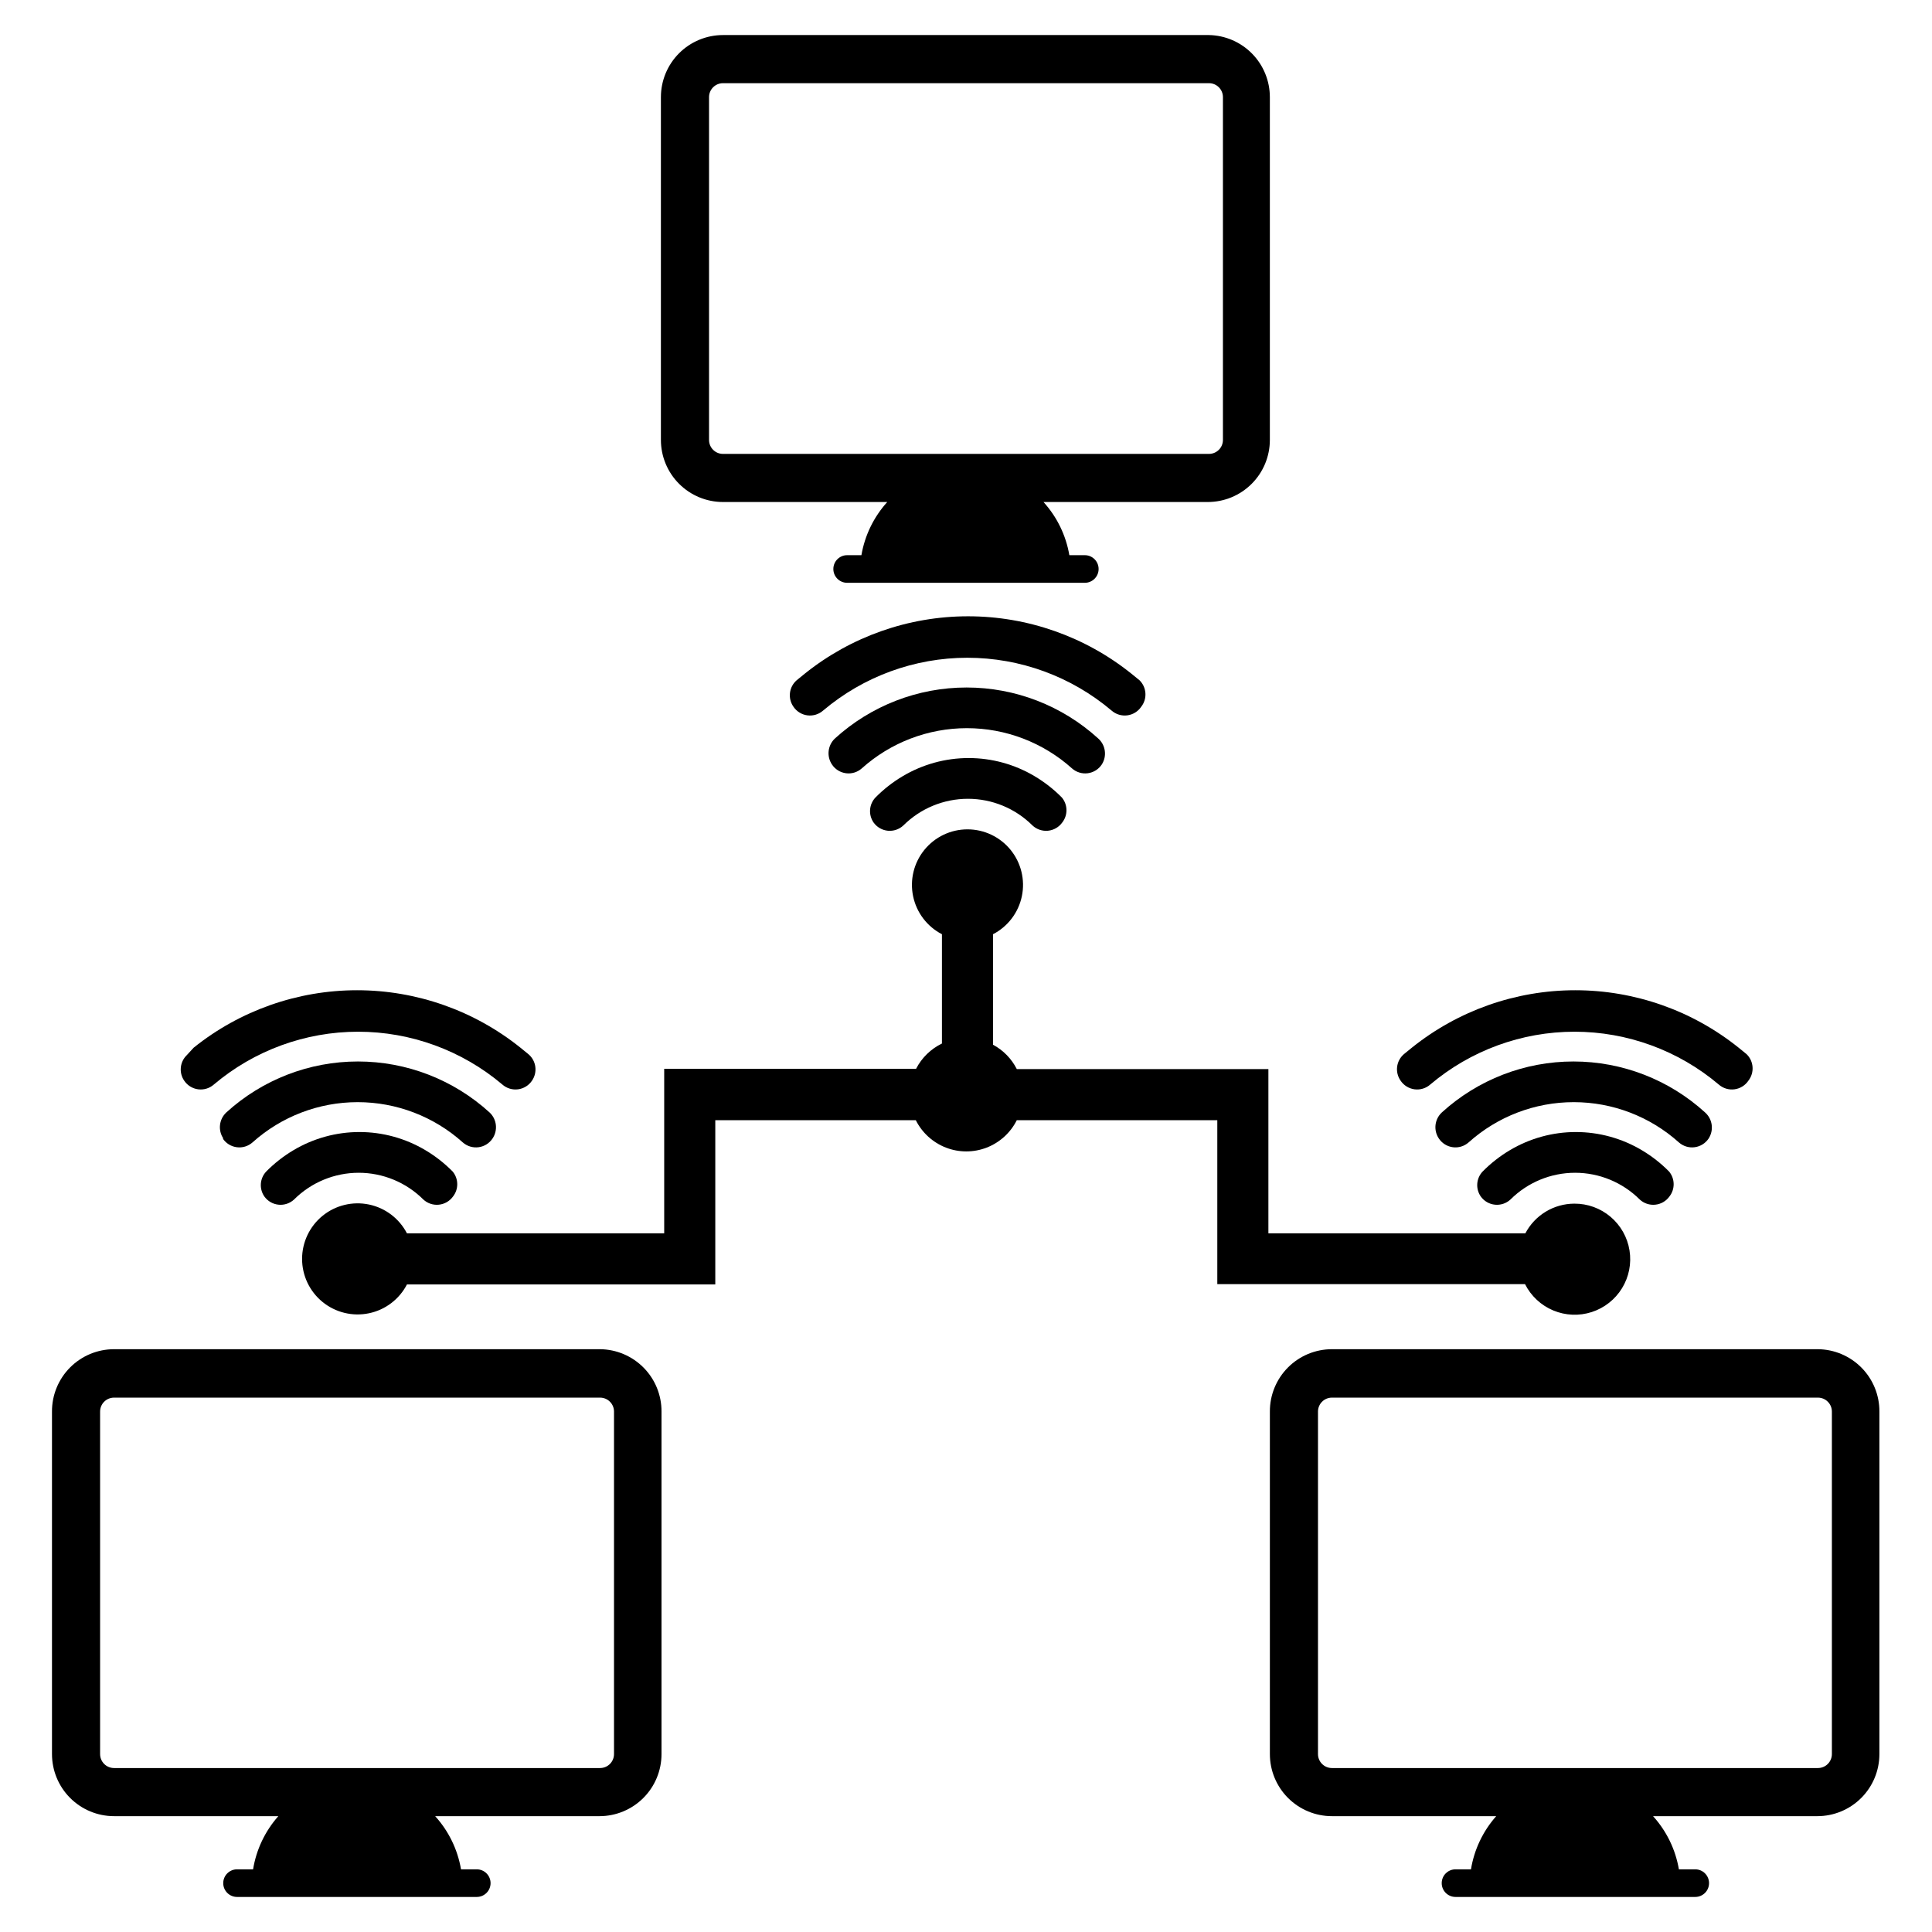
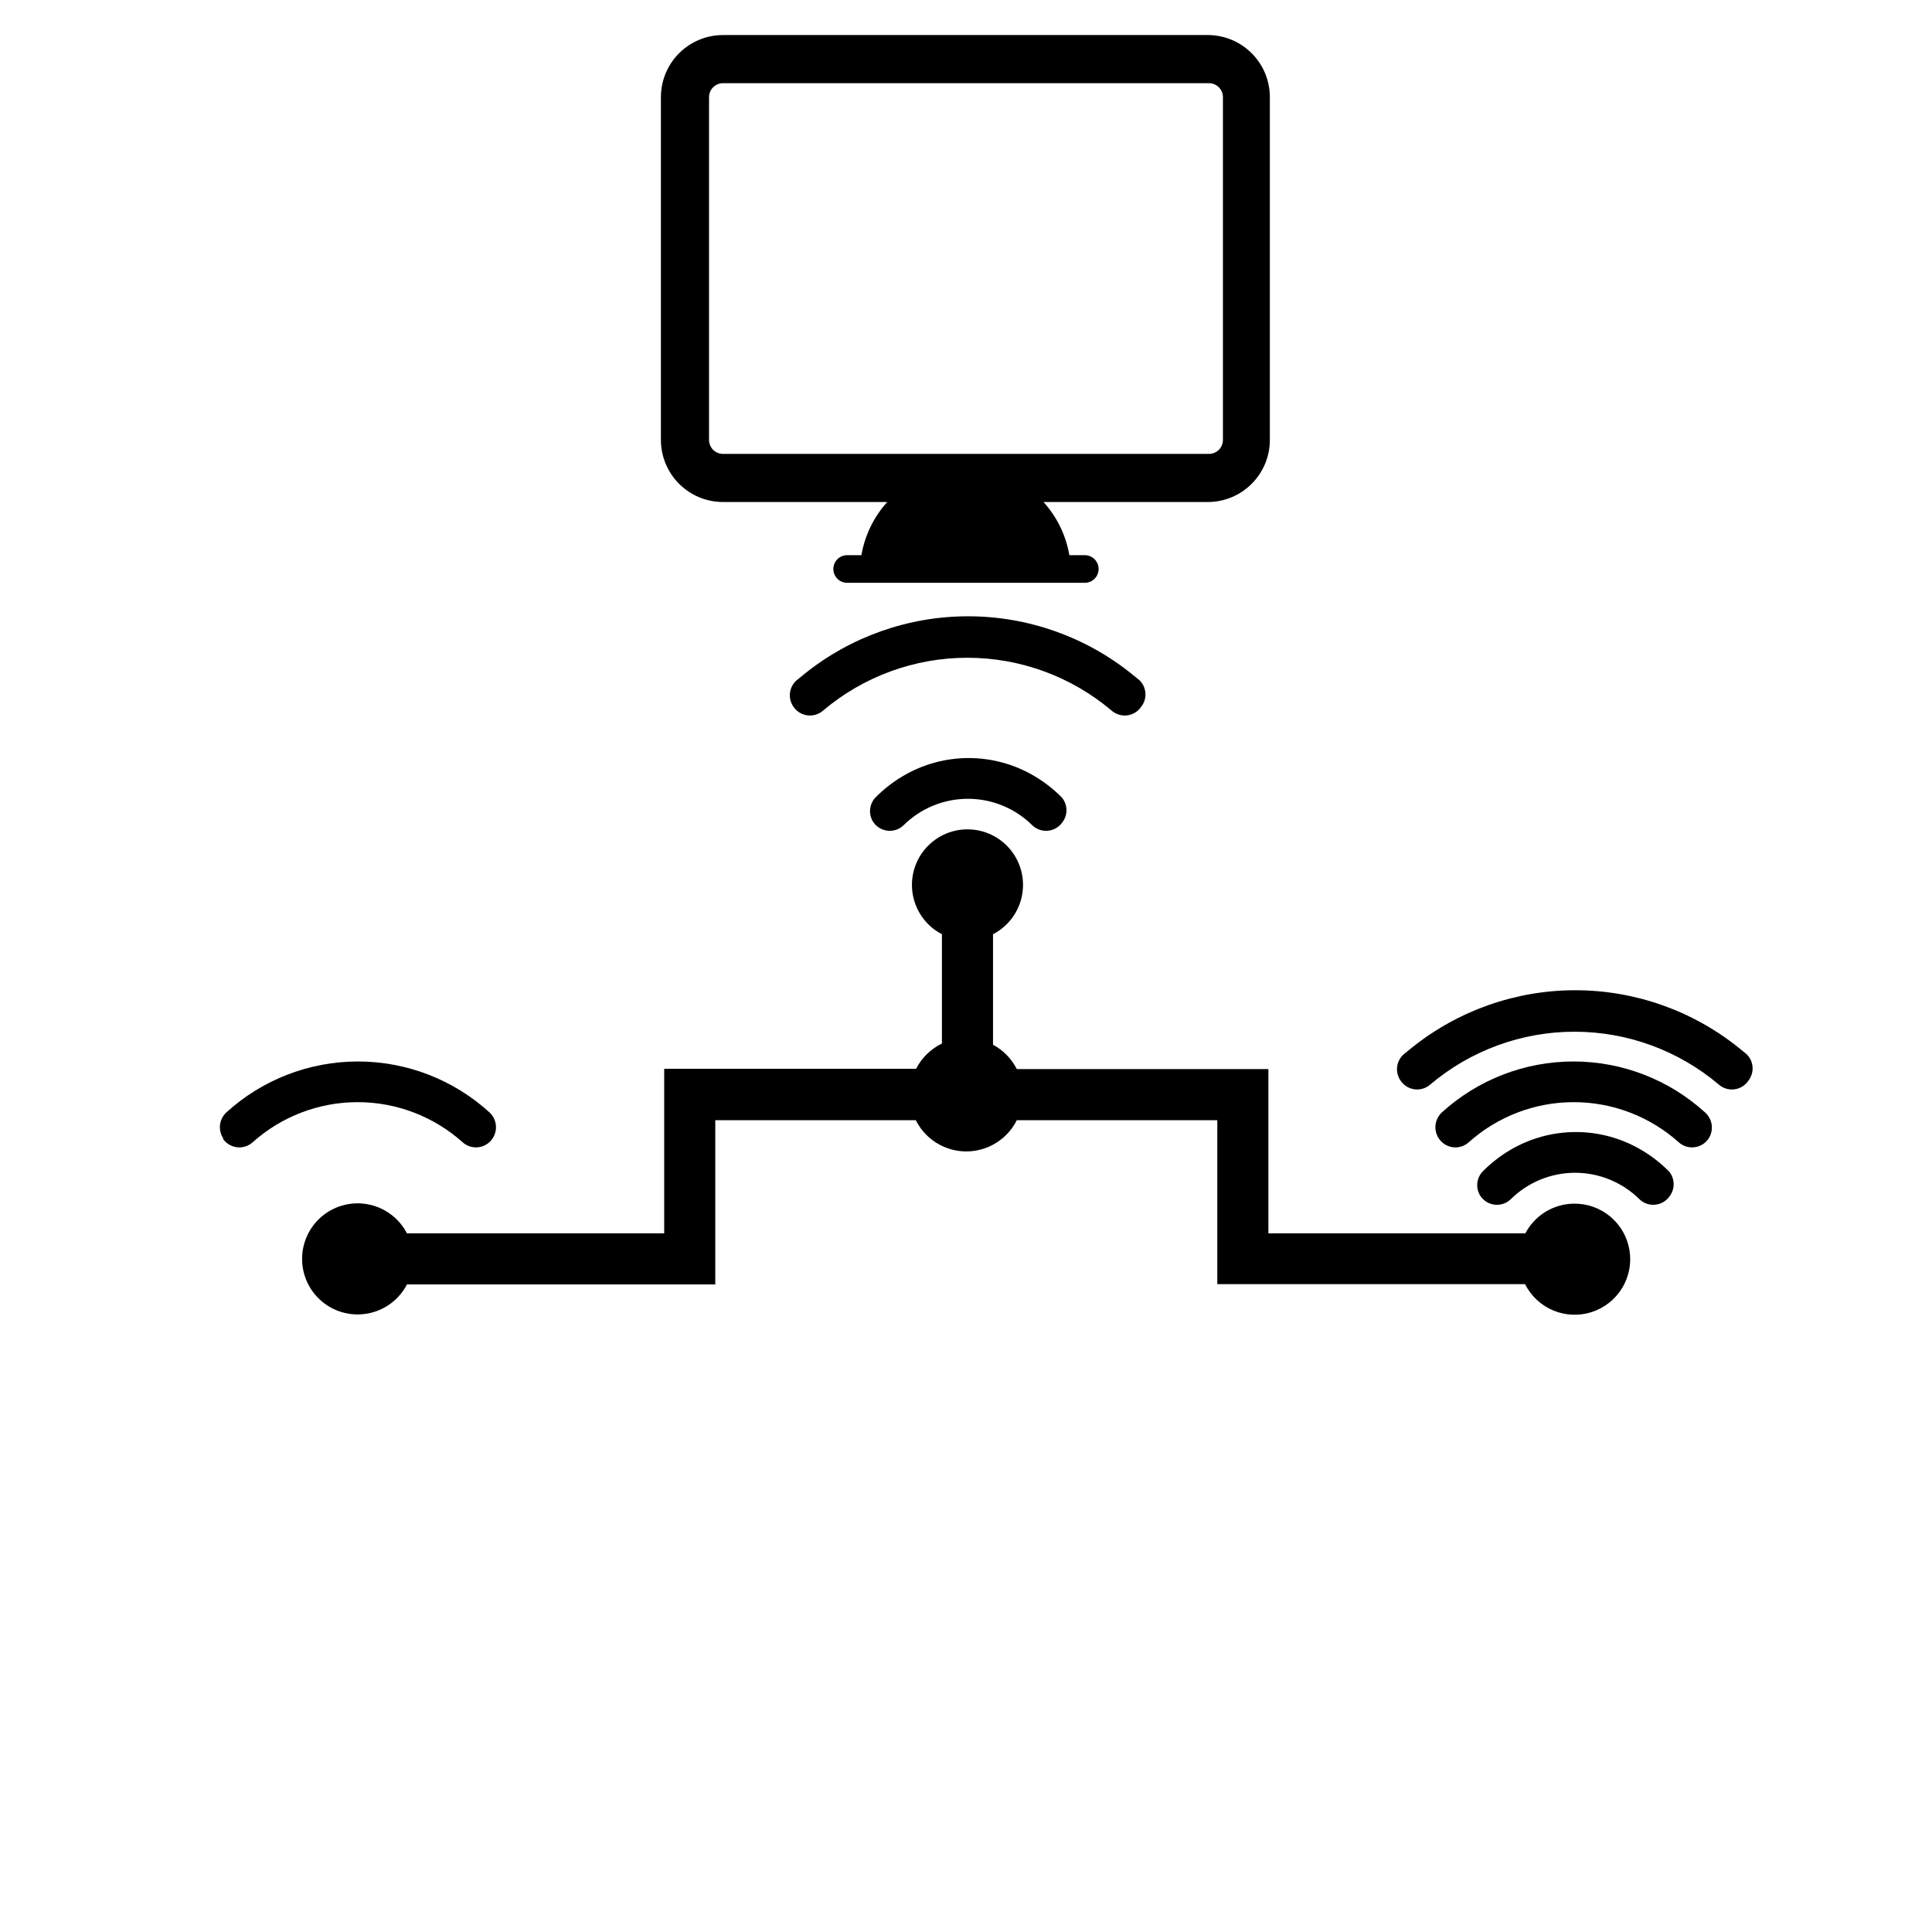
<svg xmlns="http://www.w3.org/2000/svg" fill="#000000" width="800px" height="800px" version="1.1" viewBox="144 144 512 512">
  <g>
    <path d="m561.22 462.98c-2.676 0.004-5.301 0.742-7.59 2.129-2.289 1.387-4.156 3.371-5.398 5.742h-68.094v-43.535h-66.676c-1.391-2.742-3.59-4.996-6.301-6.453v-29.285c3.934-2.035 6.742-5.738 7.644-10.074 0.902-4.336-0.199-8.848-2.992-12.285-2.797-3.438-6.992-5.434-11.422-5.434s-8.621 1.996-11.418 5.434-3.894 7.949-2.992 12.285c0.902 4.336 3.707 8.039 7.641 10.074v28.969c-2.949 1.426-5.356 3.777-6.848 6.691h-66.754v43.613h-68.172c-2.039-3.934-5.738-6.742-10.074-7.644-4.34-0.902-8.852 0.199-12.289 2.992-3.434 2.797-5.43 6.992-5.43 11.422 0 4.43 1.996 8.625 5.43 11.418 3.438 2.797 7.949 3.894 12.289 2.992 4.336-0.898 8.035-3.707 10.074-7.641h81.711v-43.531h53.137c1.664 3.332 4.512 5.922 7.984 7.269 3.473 1.344 7.324 1.344 10.797 0 3.473-1.348 6.32-3.938 7.984-7.269h53.137v43.453h81.551c1.582 3.141 4.231 5.609 7.473 6.969 3.242 1.355 6.863 1.508 10.207 0.426s6.191-3.32 8.027-6.32c1.836-2.996 2.539-6.551 1.98-10.02-0.555-3.469-2.336-6.625-5.016-8.898-2.684-2.273-6.09-3.512-9.602-3.488z" />
    <path d="m446.45 331.28c-0.848 1.262-2.199 2.102-3.707 2.297-1.508 0.195-3.027-0.27-4.168-1.273-10.684-9.035-24.227-13.992-38.219-13.992-13.992 0-27.531 4.957-38.219 13.992-1.141 1.004-2.66 1.469-4.168 1.273-1.508-0.195-2.856-1.035-3.703-2.297-1.547-2.215-1.172-5.238 0.867-7.008l2.125-1.73c12.281-9.852 27.551-15.219 43.297-15.219 15.742 0 31.016 5.367 43.293 15.219l2.125 1.73h0.004c1.914 1.875 2.117 4.891 0.473 7.008z" />
-     <path d="m435.97 346.62c-0.844 1.266-2.195 2.102-3.703 2.297-1.508 0.199-3.027-0.266-4.168-1.273-7.656-6.871-17.578-10.672-27.867-10.672-10.285 0-20.211 3.801-27.867 10.672-1.141 1.008-2.66 1.473-4.168 1.273-1.508-0.195-2.859-1.031-3.703-2.297-1.484-2.188-1.148-5.129 0.785-6.926 9.539-8.684 21.977-13.5 34.875-13.5s25.336 4.816 34.871 13.5c1.988 1.754 2.391 4.703 0.945 6.926z" />
    <path d="m425.5 361.98c-0.883 1.23-2.254 2.019-3.758 2.172-1.508 0.148-3.004-0.355-4.113-1.383-4.547-4.535-10.703-7.082-17.121-7.082-6.422 0-12.578 2.547-17.125 7.082-1.105 1.027-2.606 1.531-4.113 1.383-1.504-0.152-2.875-0.941-3.758-2.172-1.418-2.039-1.223-4.797 0.473-6.613 2.16-2.191 4.594-4.098 7.242-5.668 5.285-3.144 11.324-4.809 17.477-4.809 6.152 0 12.191 1.664 17.477 4.809 2.648 1.57 5.082 3.477 7.242 5.668 1.574 1.914 1.609 4.664 0.078 6.613z" />
    <path d="m607.35 430.38c-0.844 1.266-2.195 2.102-3.703 2.301-1.508 0.195-3.027-0.27-4.168-1.277-10.688-9.031-24.227-13.988-38.219-13.988-13.992 0-27.535 4.957-38.219 13.988-1.141 1.008-2.66 1.473-4.168 1.277-1.508-0.199-2.859-1.035-3.703-2.301-1.551-2.211-1.176-5.234 0.863-7.004l2.125-1.73c12.281-9.852 27.555-15.223 43.297-15.223s31.016 5.371 43.297 15.223l2.125 1.73c1.914 1.875 2.117 4.891 0.473 7.004z" />
    <path d="m596.8 445.73c-0.848 1.266-2.199 2.102-3.707 2.297-1.508 0.199-3.027-0.266-4.168-1.273-7.656-6.871-17.578-10.672-27.867-10.672-10.285 0-20.211 3.801-27.867 10.672-1.141 1.008-2.66 1.473-4.168 1.273-1.508-0.195-2.856-1.031-3.703-2.297-1.484-2.188-1.148-5.129 0.789-6.926 9.535-8.688 21.973-13.5 34.871-13.5 12.902 0 25.336 4.812 34.875 13.5 1.988 1.754 2.387 4.703 0.945 6.926z" />
    <path d="m586.41 461.09c-0.883 1.23-2.25 2.019-3.758 2.168-1.504 0.152-3.004-0.352-4.113-1.383-4.543-4.531-10.703-7.078-17.121-7.078-6.418 0-12.578 2.547-17.121 7.078-1.109 1.031-2.609 1.535-4.113 1.383-1.508-0.148-2.875-0.938-3.758-2.168-1.422-2.039-1.227-4.797 0.473-6.613 2.16-2.191 4.594-4.098 7.242-5.668 5.285-3.144 11.324-4.809 17.473-4.809 6.152 0 12.191 1.664 17.477 4.809 2.648 1.57 5.082 3.477 7.242 5.668 1.578 1.914 1.609 4.664 0.078 6.613z" />
-     <path d="m284.99 430.38c-0.844 1.266-2.195 2.102-3.703 2.301-1.508 0.195-3.027-0.27-4.168-1.277-10.688-9.031-24.227-13.988-38.219-13.988-13.992 0-27.535 4.957-38.219 13.988-1.141 1.008-2.66 1.473-4.168 1.277-1.508-0.199-2.859-1.035-3.703-2.301-1.449-2.125-1.148-4.988 0.707-6.769l1.809-1.965c12.281-9.852 27.555-15.223 43.297-15.223 15.742 0 31.016 5.371 43.297 15.223l2.125 1.73c2.066 1.746 2.473 4.773 0.945 7.004z" />
    <path d="m274.52 445.73c-0.848 1.266-2.195 2.102-3.703 2.297-1.512 0.199-3.027-0.266-4.172-1.273-7.652-6.871-17.578-10.672-27.863-10.672-10.289 0-20.215 3.801-27.867 10.672-1.141 1.008-2.66 1.473-4.168 1.273-1.512-0.195-2.859-1.031-3.707-2.297h0.16c-1.484-2.188-1.152-5.129 0.785-6.926 9.539-8.688 21.973-13.5 34.875-13.5 12.898 0 25.332 4.812 34.871 13.5 1.938 1.797 2.269 4.738 0.789 6.926z" />
-     <path d="m264.05 461.09c-0.883 1.23-2.25 2.019-3.758 2.168-1.504 0.152-3.004-0.352-4.113-1.383-4.543-4.531-10.703-7.078-17.121-7.078-6.418 0-12.578 2.547-17.121 7.078-1.109 1.031-2.609 1.535-4.113 1.383-1.508-0.148-2.875-0.938-3.758-2.168-1.422-2.039-1.227-4.797 0.473-6.613 2.16-2.191 4.594-4.098 7.242-5.668 5.285-3.144 11.324-4.809 17.473-4.809 6.152 0 12.191 1.664 17.477 4.809 2.648 1.57 5.082 3.477 7.242 5.668 1.578 1.914 1.609 4.664 0.078 6.613z" />
    <path d="m464.39 153.29h-128.79c-4.363 0-8.547 1.734-11.633 4.82-3.086 3.086-4.82 7.269-4.82 11.633v90.844c0 4.363 1.734 8.547 4.82 11.633 3.086 3.086 7.269 4.82 11.633 4.82h43.531c-3.574 3.949-5.949 8.836-6.848 14.09h-3.777c-2.023 0-3.66 1.637-3.66 3.66 0 2.023 1.637 3.66 3.66 3.66h62.977c2.019 0 3.66-1.637 3.66-3.66 0-2.023-1.641-3.66-3.66-3.66h-4.094c-0.898-5.254-3.273-10.141-6.852-14.09h43.535c4.363 0 8.547-1.734 11.633-4.82 3.086-3.086 4.82-7.269 4.82-11.633v-90.844c0-4.309-1.691-8.449-4.707-11.523-3.019-3.078-7.125-4.848-11.434-4.93zm3.699 107.3c0 0.98-0.387 1.922-1.082 2.613-0.695 0.695-1.637 1.086-2.617 1.086h-128.79c-2.043 0-3.699-1.656-3.699-3.699v-90.844c0-2.043 1.656-3.699 3.699-3.699h128.79c2.043 0 3.699 1.656 3.699 3.699z" />
-     <path d="m303.02 501.55h-128.79c-4.379 0-8.574 1.746-11.664 4.848-3.086 3.102-4.812 7.309-4.789 11.684v90.766c0 4.363 1.73 8.547 4.816 11.633 3.086 3.086 7.273 4.82 11.637 4.82h43.531c-3.519 3.969-5.84 8.855-6.691 14.09h-4.25c-2.023 0-3.66 1.641-3.66 3.66 0 2.023 1.637 3.66 3.66 3.66h63.527c2.019 0 3.66-1.637 3.66-3.66 0-2.019-1.641-3.66-3.66-3.66h-4.172c-0.898-5.254-3.273-10.141-6.852-14.09h43.535c4.363 0 8.547-1.734 11.633-4.82 3.086-3.086 4.816-7.269 4.816-11.633v-90.766c0.023-4.348-1.68-8.531-4.734-11.629-3.055-3.098-7.211-4.859-11.559-4.902zm3.699 107.3c0 0.98-0.391 1.922-1.082 2.617-0.695 0.691-1.637 1.082-2.617 1.082h-128.79c-2.047 0-3.703-1.656-3.703-3.699v-90.766c0-2.043 1.656-3.699 3.703-3.699h128.79c2.043 0 3.699 1.656 3.699 3.699z" />
-     <path d="m625.77 501.55h-128.79c-4.375 0-8.574 1.746-11.66 4.848-3.086 3.102-4.812 7.309-4.789 11.684v90.766c0 4.363 1.73 8.547 4.816 11.633 3.086 3.086 7.269 4.82 11.633 4.82h43.535c-3.519 3.969-5.84 8.855-6.691 14.09h-4.094c-2.023 0-3.66 1.641-3.66 3.66 0 2.023 1.637 3.66 3.66 3.66h63.527c2.019 0 3.66-1.637 3.66-3.66 0-2.019-1.641-3.66-3.66-3.66h-4.332c-0.895-5.254-3.269-10.141-6.848-14.09h43.531c4.363 0 8.551-1.734 11.637-4.82 3.082-3.086 4.816-7.269 4.816-11.633v-90.766c0.023-4.348-1.68-8.531-4.734-11.629-3.055-3.098-7.211-4.859-11.559-4.902zm3.699 107.3c0 0.98-0.391 1.922-1.086 2.617-0.691 0.691-1.633 1.082-2.613 1.082h-128.79c-2.043 0-3.699-1.656-3.699-3.699v-90.766c0-2.043 1.656-3.699 3.699-3.699h128.79c2.043 0 3.699 1.656 3.699 3.699z" />
  </g>
</svg>